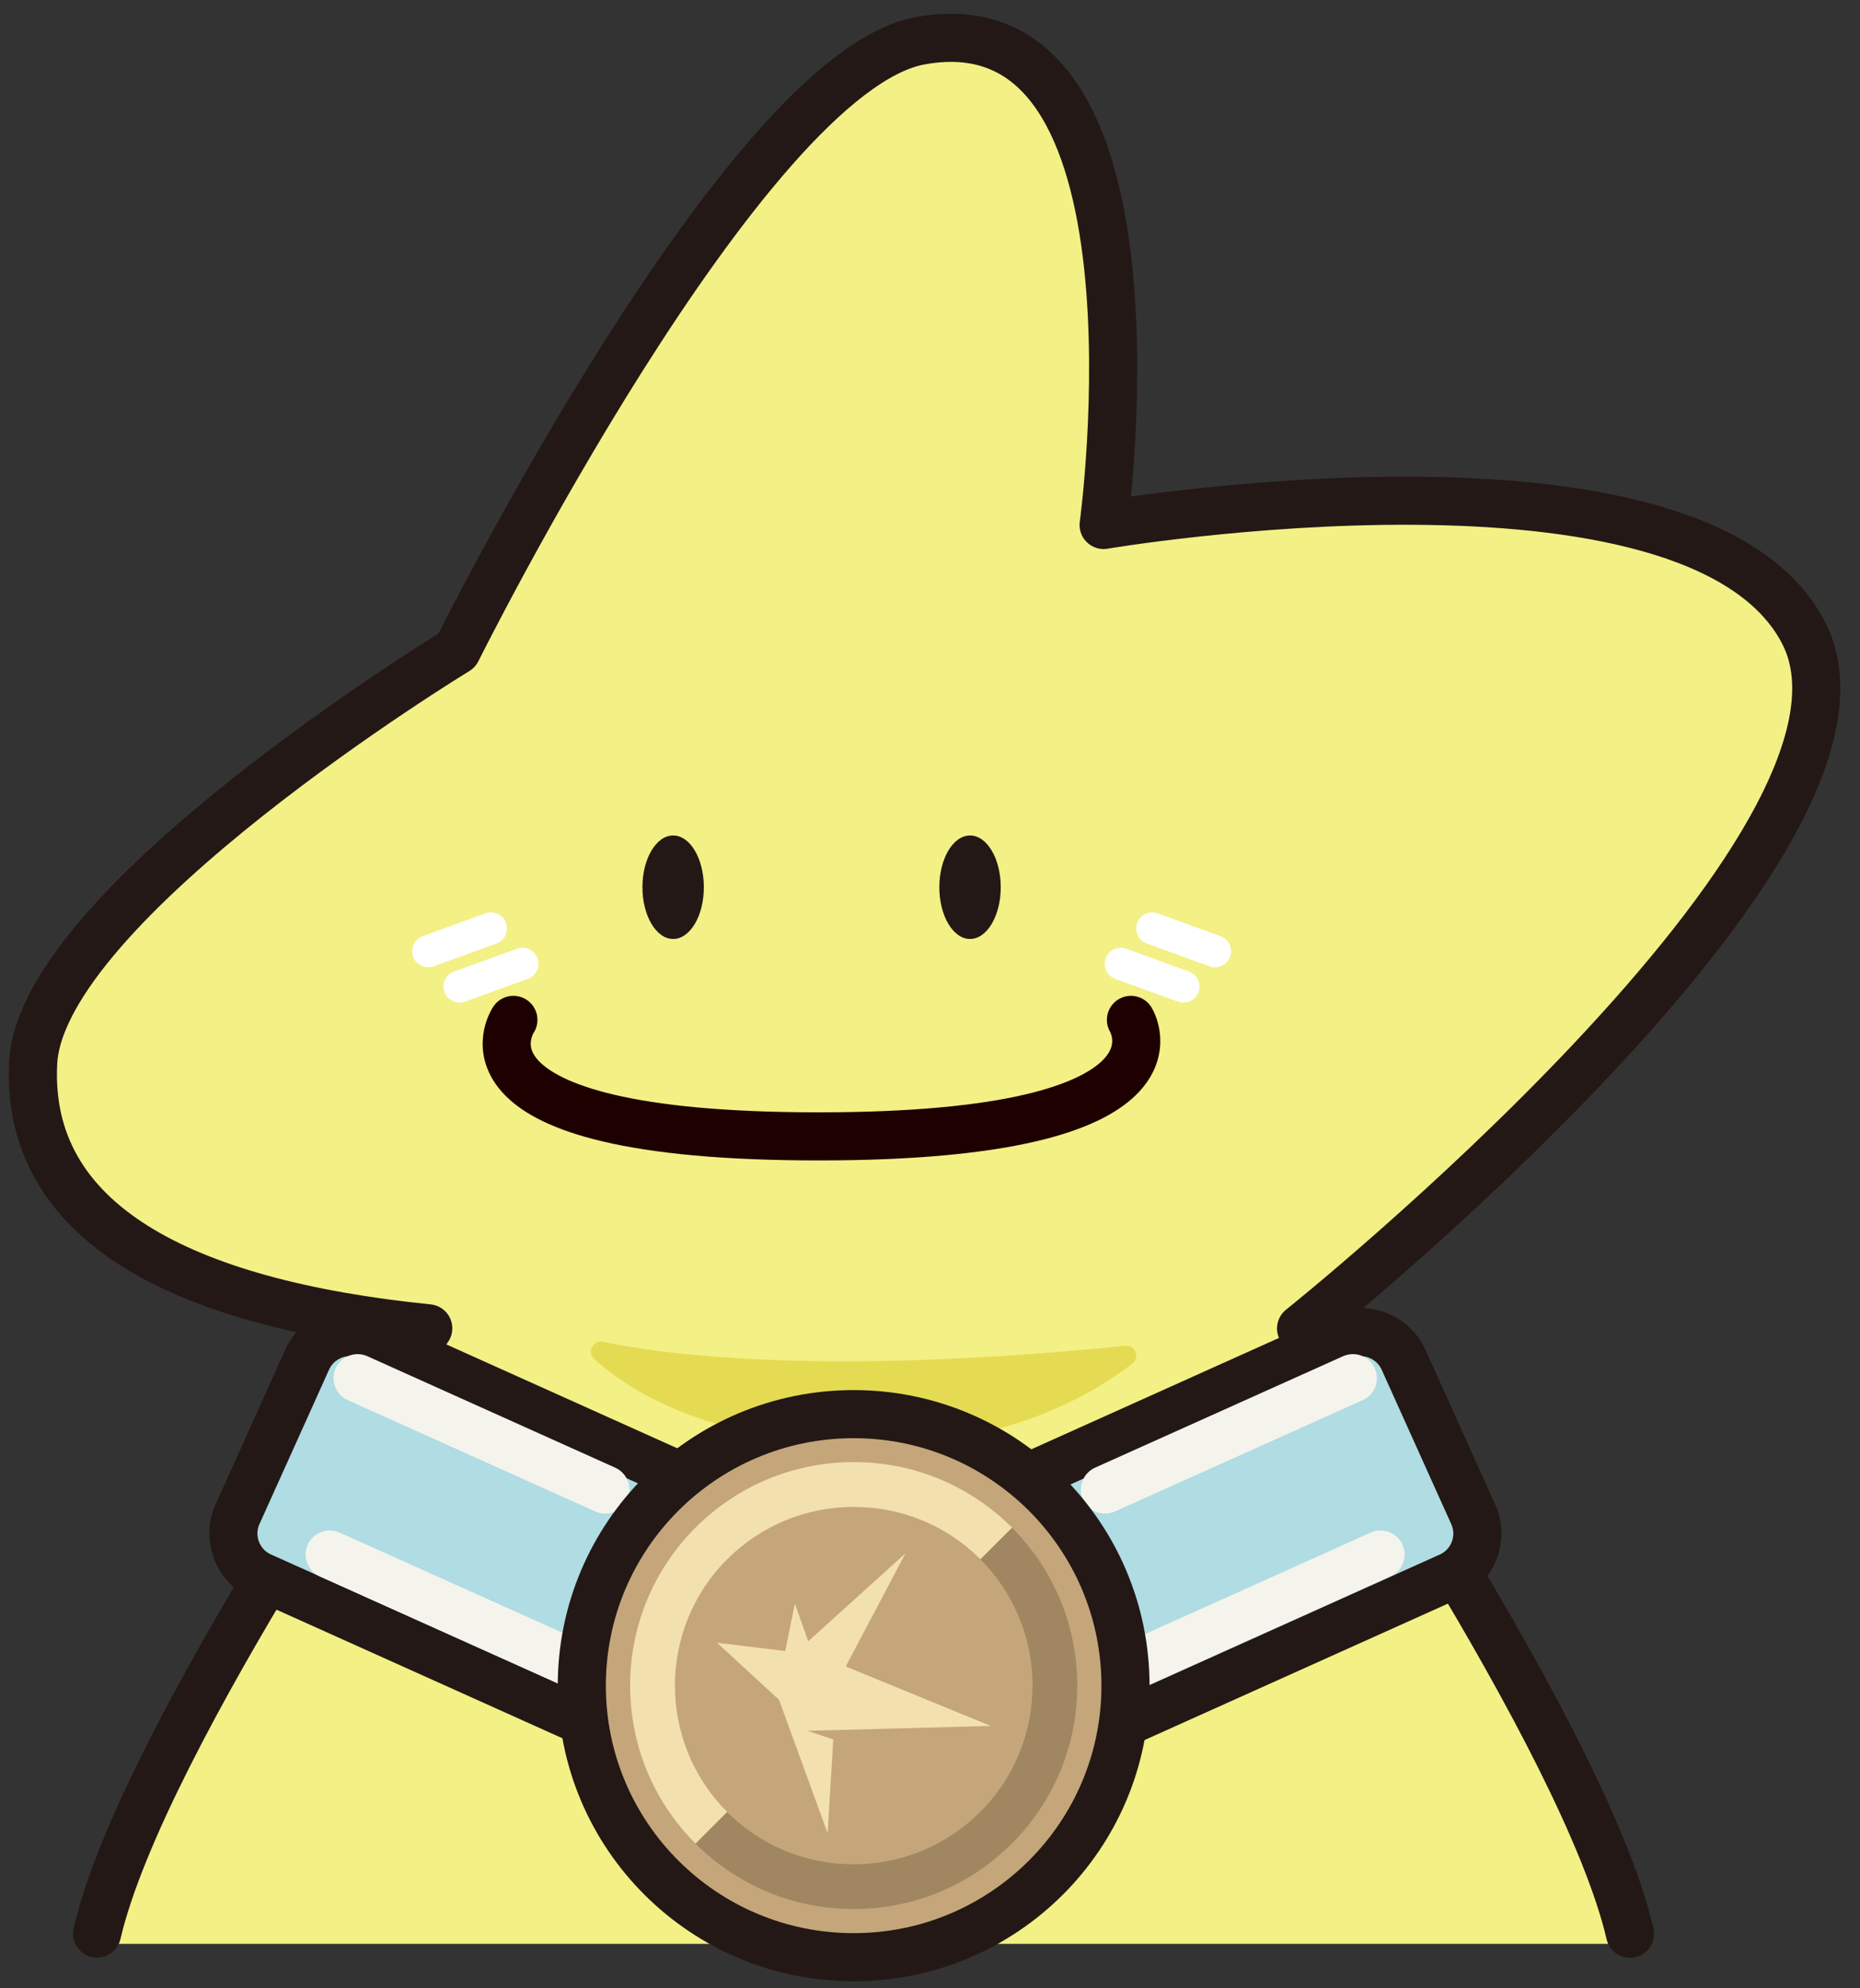
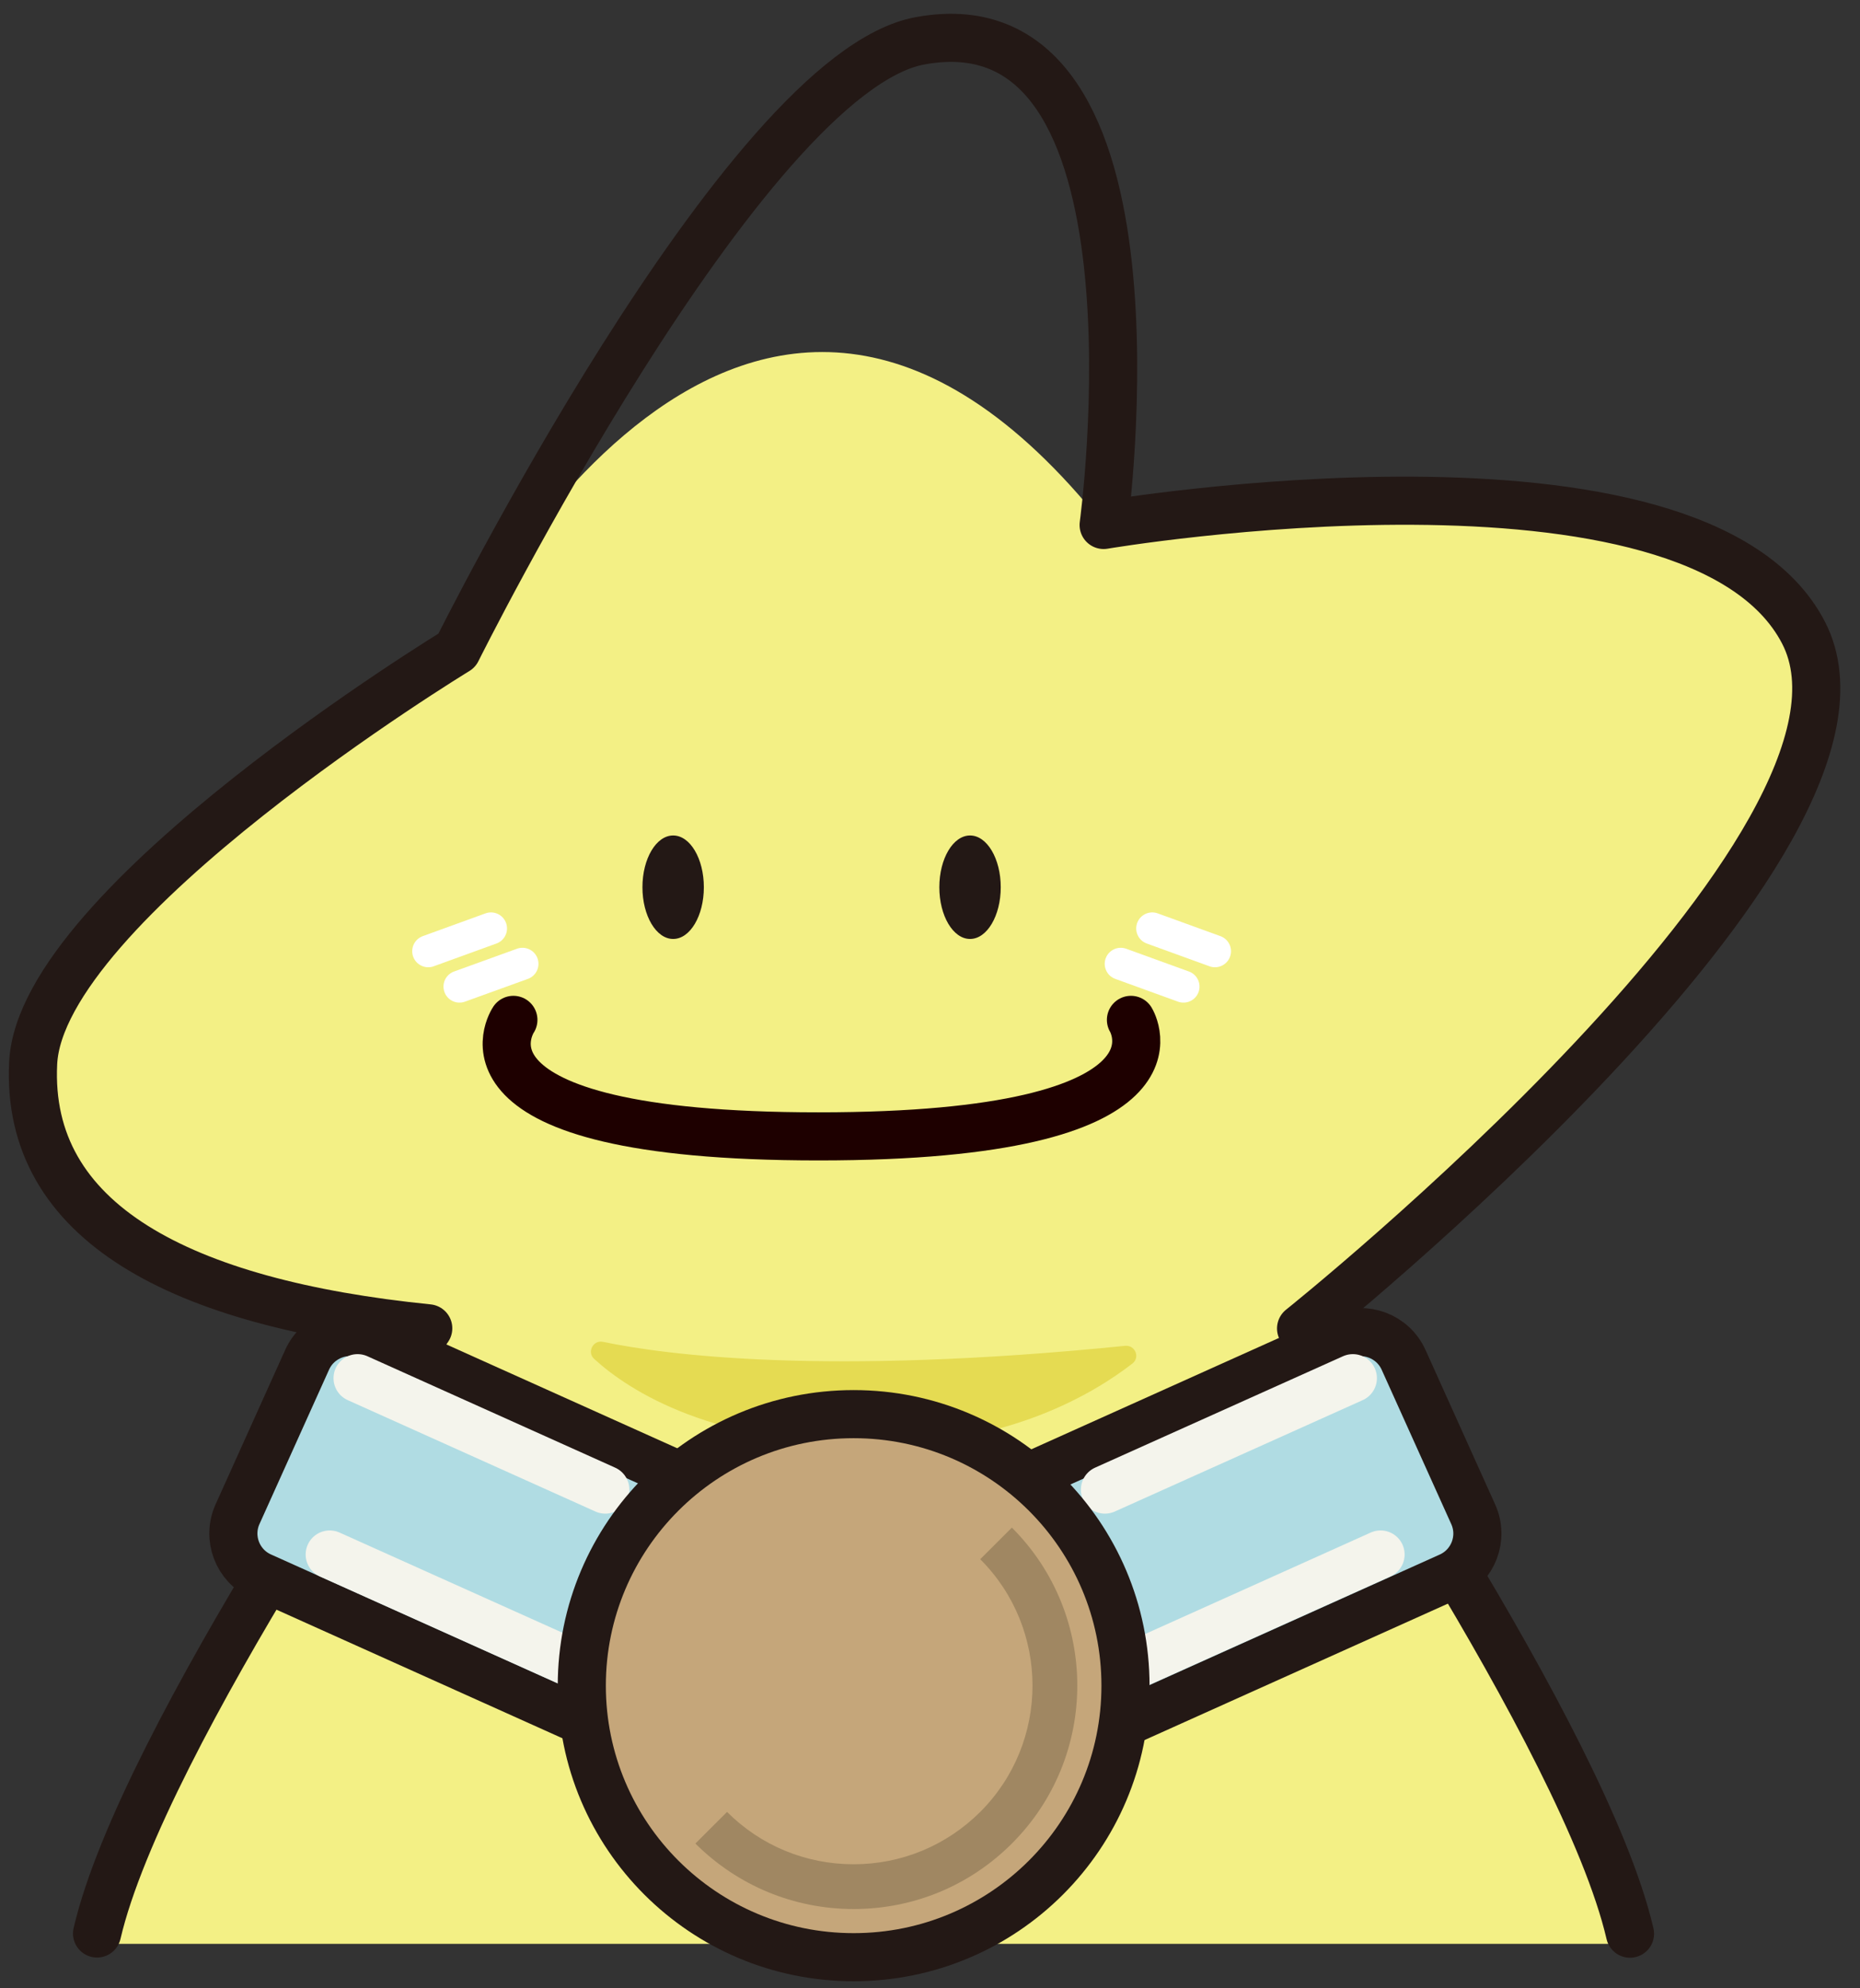
<svg xmlns="http://www.w3.org/2000/svg" width="58" height="62" viewBox="0 0 58 62" fill="none">
  <rect x="0" y="0" width="58" height="62" fill="#333333" stroke="none" />
  <g clip-path="url(#clip0_4085_106548)">
-     <path d="M13.354 41.42C13.354 41.42 4.442 54.188 3.026 60.291C3.026 60.291 2.973 60.408 2.891 60.614H50.963C50.881 60.408 50.828 60.291 50.828 60.291C49.412 54.194 40.571 41.42 40.571 41.42C40.571 41.42 59.599 26.21 56.238 19.721C52.878 13.231 34.414 16.364 34.414 16.364C34.414 16.364 36.682 -0.201 28.692 1.266C23.205 2.275 14.246 20.278 14.246 20.278C14.246 20.278 1.281 28.17 1.034 33.14C0.788 38.111 5.622 40.634 13.354 41.414V41.42Z" fill="#F3F085" />
+     <path d="M13.354 41.42C13.354 41.42 4.442 54.188 3.026 60.291C3.026 60.291 2.973 60.408 2.891 60.614H50.963C50.881 60.408 50.828 60.291 50.828 60.291C49.412 54.194 40.571 41.42 40.571 41.42C40.571 41.42 59.599 26.21 56.238 19.721C52.878 13.231 34.414 16.364 34.414 16.364C23.205 2.275 14.246 20.278 14.246 20.278C14.246 20.278 1.281 28.17 1.034 33.14C0.788 38.111 5.622 40.634 13.354 41.414V41.42Z" fill="#F3F085" />
    <path d="M20.991 29.279C21.52 29.279 21.948 28.557 21.948 27.666C21.948 26.774 21.52 26.052 20.991 26.052C20.462 26.052 20.033 26.774 20.033 27.666C20.033 28.557 20.462 29.279 20.991 29.279Z" fill="#231815" />
    <path d="M30.249 29.279C30.777 29.279 31.206 28.557 31.206 27.666C31.206 26.774 30.777 26.052 30.249 26.052C29.72 26.052 29.291 26.774 29.291 27.666C29.291 28.557 29.72 29.279 30.249 29.279Z" fill="#231815" />
    <path d="M16.009 31.802C16.009 31.802 13.547 35.435 25.526 35.435C37.504 35.435 35.266 31.802 35.266 31.802" stroke="#1E0000" stroke-width="1.5" stroke-linecap="round" stroke-linejoin="round" />
    <path d="M15.31 28.951L13.354 29.661" stroke="white" stroke-linecap="round" stroke-linejoin="round" />
    <path d="M16.291 30.054L14.329 30.764" stroke="white" stroke-linecap="round" stroke-linejoin="round" />
    <path d="M35.93 28.951L37.886 29.661" stroke="white" stroke-linecap="round" stroke-linejoin="round" />
    <path d="M34.948 30.054L36.904 30.764" stroke="white" stroke-linecap="round" stroke-linejoin="round" />
    <path d="M3.026 60.291C4.442 54.194 13.354 41.42 13.354 41.42C5.628 40.639 0.788 38.116 1.034 33.146C1.281 28.176 14.246 20.284 14.246 20.284C14.246 20.284 23.205 2.275 28.692 1.272C36.682 -0.195 34.414 16.37 34.414 16.37C34.414 16.37 52.878 13.236 56.238 19.726C59.599 26.216 40.571 41.425 40.571 41.425C40.571 41.425 49.412 54.194 50.828 60.297" stroke="#231815" stroke-width="1.5" stroke-linecap="round" stroke-linejoin="round" />
    <path d="M18.805 41.842C20.744 42.247 25.719 42.91 35.084 41.966C35.395 41.936 35.559 42.324 35.313 42.517C34.12 43.444 31.471 45.04 27.317 45.046C22.253 45.058 19.651 43.397 18.529 42.376C18.294 42.165 18.494 41.778 18.799 41.842H18.805Z" fill="#E5DB52" />
    <path d="M30.912 48.185L33.083 53.001C33.416 53.739 34.285 54.069 35.025 53.736L45.202 49.159C45.942 48.826 46.272 47.958 45.939 47.219L43.768 42.403C43.435 41.665 42.565 41.335 41.826 41.668L31.648 46.245C30.909 46.578 30.579 47.446 30.912 48.185Z" fill="#B0DCE3" stroke="#231815" stroke-width="1.5" stroke-miterlimit="10" />
    <path d="M42.186 42.975L34.455 46.449" stroke="#F4F4EC" stroke-width="1.5" stroke-miterlimit="10" stroke-linecap="round" />
    <path d="M43.05 48.473L35.325 51.947" stroke="#F4F4EC" stroke-width="1.5" stroke-miterlimit="10" stroke-linecap="round" />
    <path d="M9.577 42.401L7.407 47.216C7.074 47.955 7.403 48.824 8.143 49.156L18.321 53.733C19.06 54.066 19.93 53.737 20.263 52.998L22.433 48.183C22.767 47.444 22.437 46.575 21.697 46.243L11.52 41.666C10.78 41.333 9.91 41.662 9.577 42.401Z" fill="#B0DCE3" stroke="#231815" stroke-width="1.5" stroke-miterlimit="10" />
    <path d="M11.15 42.975L18.875 46.449" stroke="#F4F4EC" stroke-width="1.5" stroke-miterlimit="10" stroke-linecap="round" />
    <path d="M10.281 48.473L18.012 51.947" stroke="#F4F4EC" stroke-width="1.5" stroke-miterlimit="10" stroke-linecap="round" />
    <path d="M26.619 61.03C31.3 61.03 35.096 57.239 35.096 52.563C35.096 47.887 31.3 44.096 26.619 44.096C21.937 44.096 18.142 47.887 18.142 52.563C18.142 57.239 21.937 61.03 26.619 61.03Z" fill="#C5A67A" stroke="#231815" stroke-width="1.5" stroke-miterlimit="10" />
    <path d="M26.618 59.528C24.756 59.528 23.005 58.801 21.684 57.486L22.671 56.5C23.722 57.551 25.126 58.132 26.618 58.132C28.11 58.132 29.509 57.551 30.566 56.5C32.74 54.329 32.74 50.791 30.566 48.62L31.553 47.634C34.273 50.351 34.273 54.769 31.553 57.486C30.237 58.801 28.486 59.528 26.618 59.528Z" fill="#A08762" />
-     <path d="M21.689 57.486C18.969 54.769 18.969 50.351 21.689 47.634C23.005 46.32 24.756 45.592 26.624 45.592C28.492 45.592 30.237 46.32 31.559 47.634L30.572 48.62C29.52 47.569 28.116 46.989 26.624 46.989C25.132 46.989 23.734 47.569 22.676 48.62C20.503 50.791 20.503 54.329 22.676 56.5L21.689 57.486Z" fill="#F3E0AF" />
-     <path d="M24.786 50.005L24.486 51.483L22.359 51.225L24.292 53.003L25.808 57.163L25.984 54.241L25.173 53.971L30.895 53.819L26.372 51.965L28.234 48.438L25.203 51.178L24.786 50.005Z" fill="#F3E0AF" />
  </g>
  <defs>
    <clipPath id="clip0_4085_106548">
      <rect width="58" height="62" fill="white" />
    </clipPath>
  </defs>
</svg>